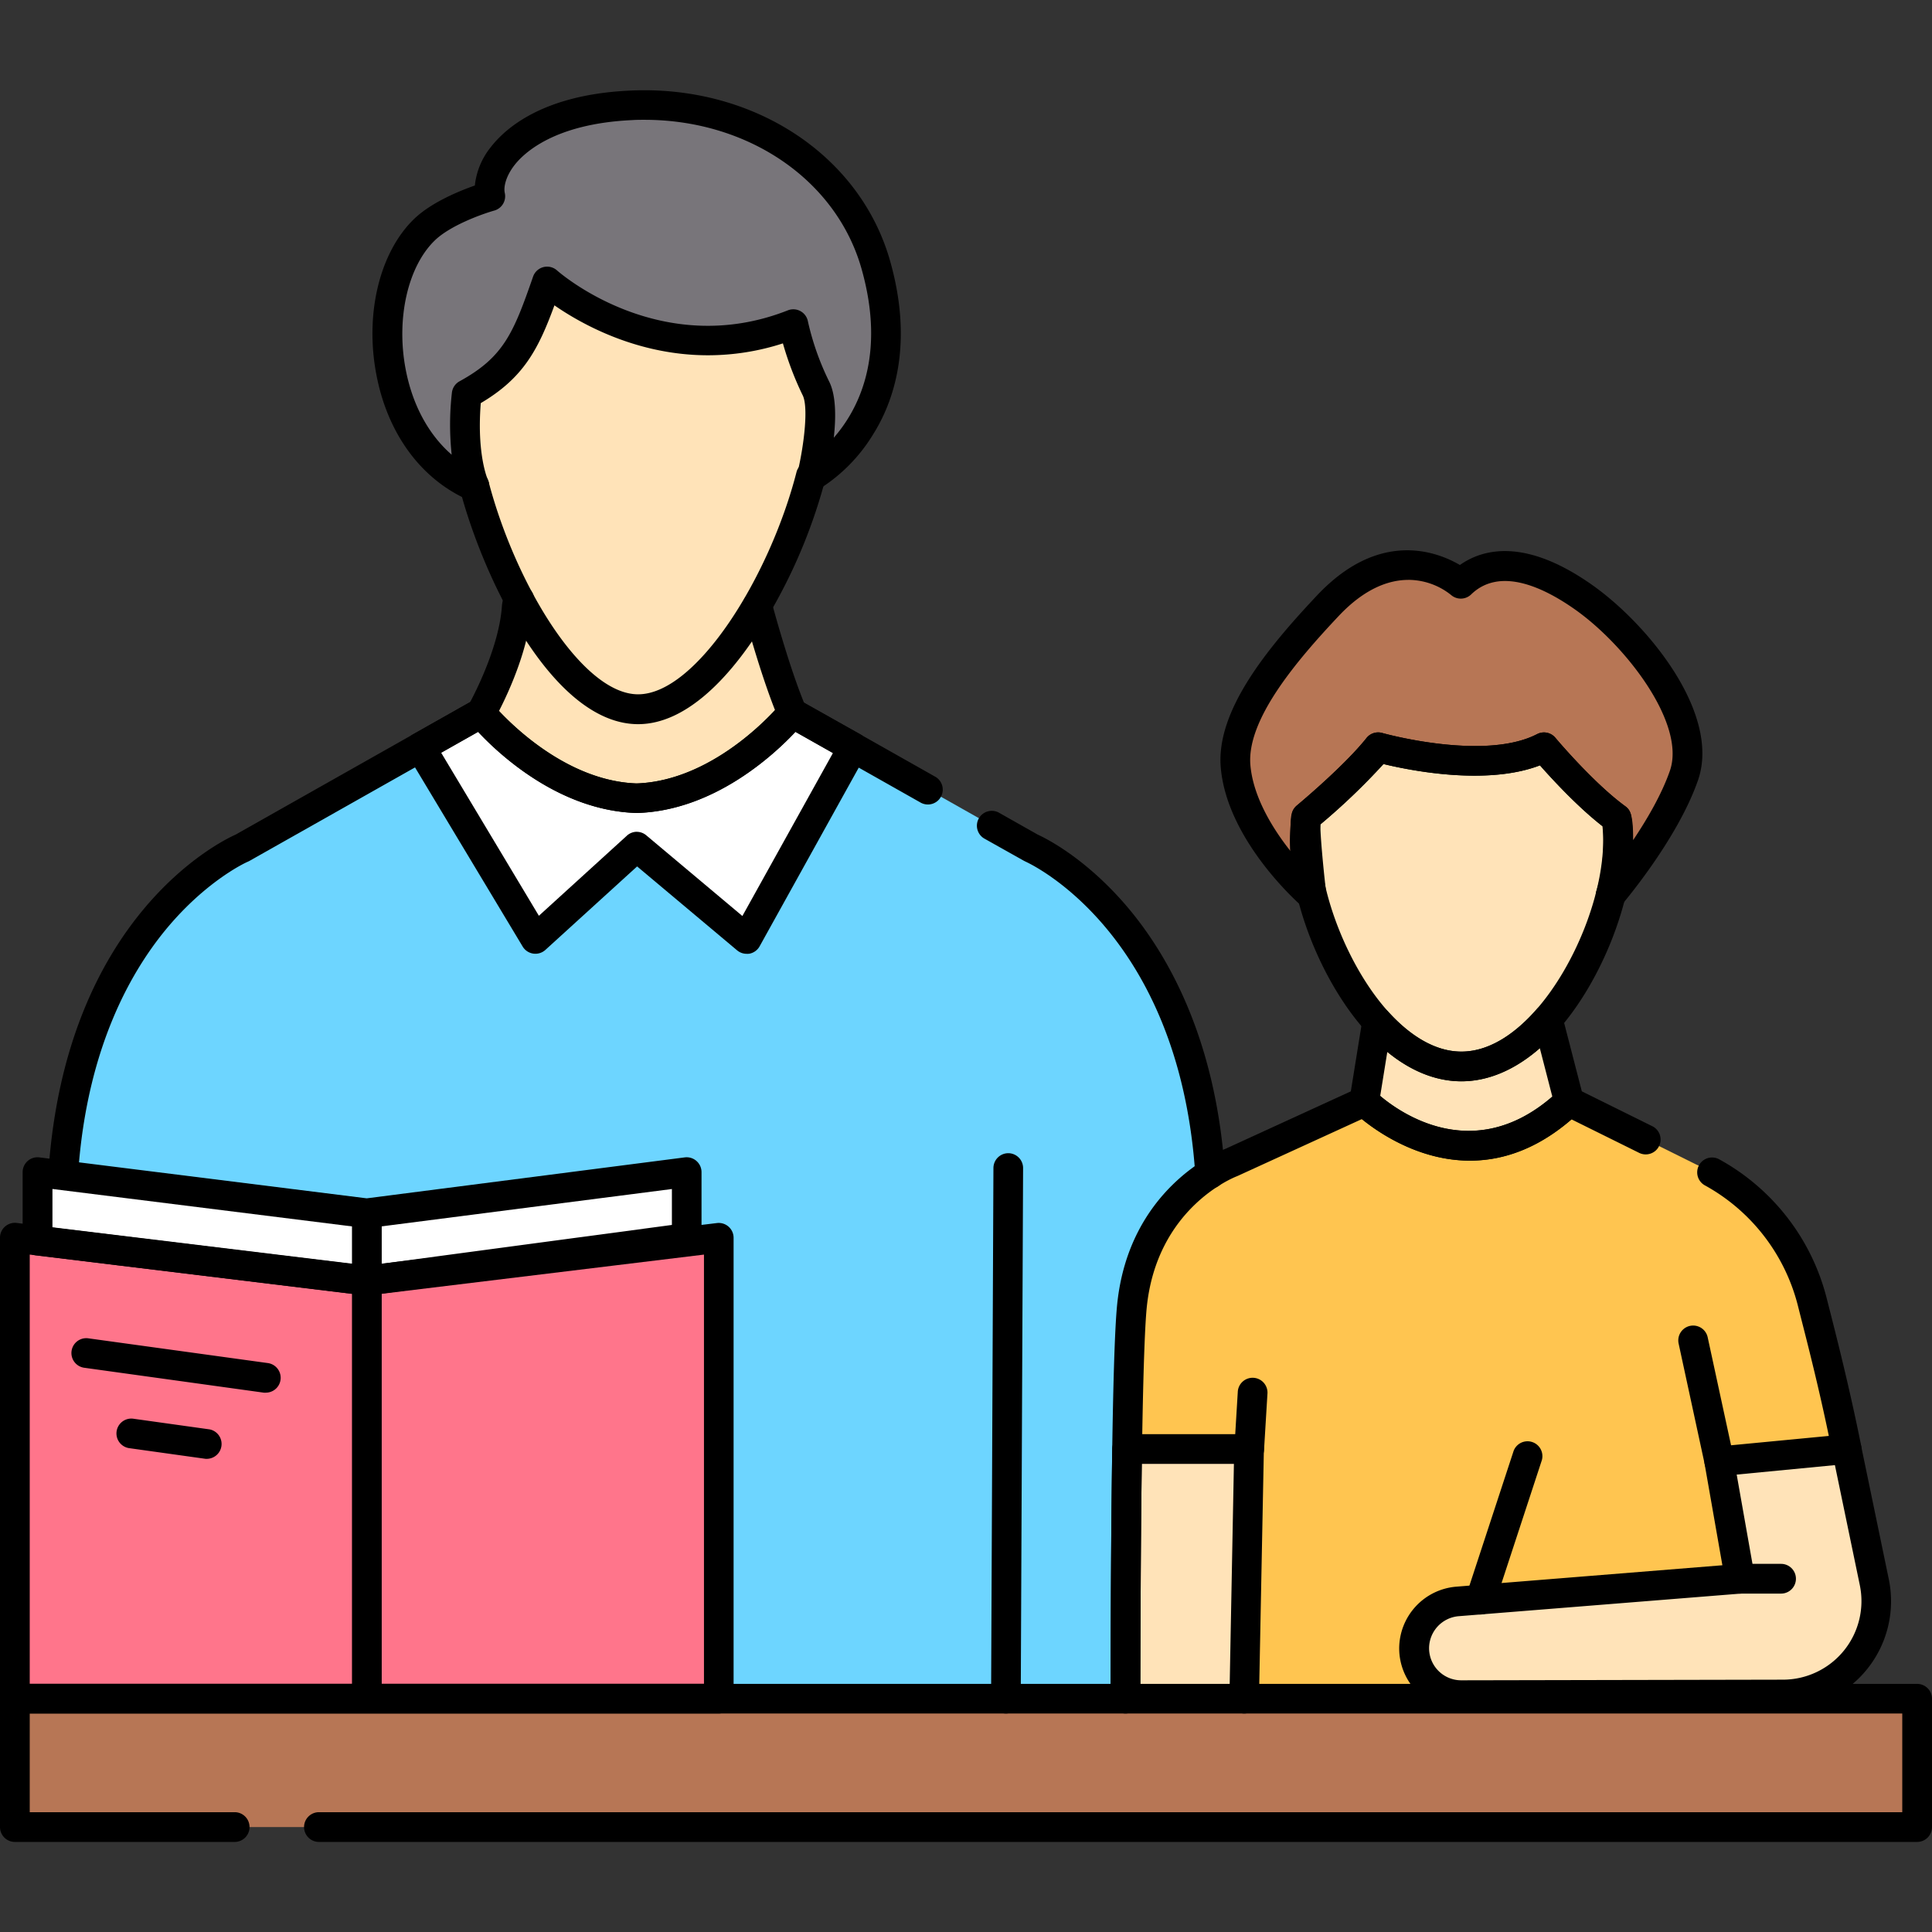
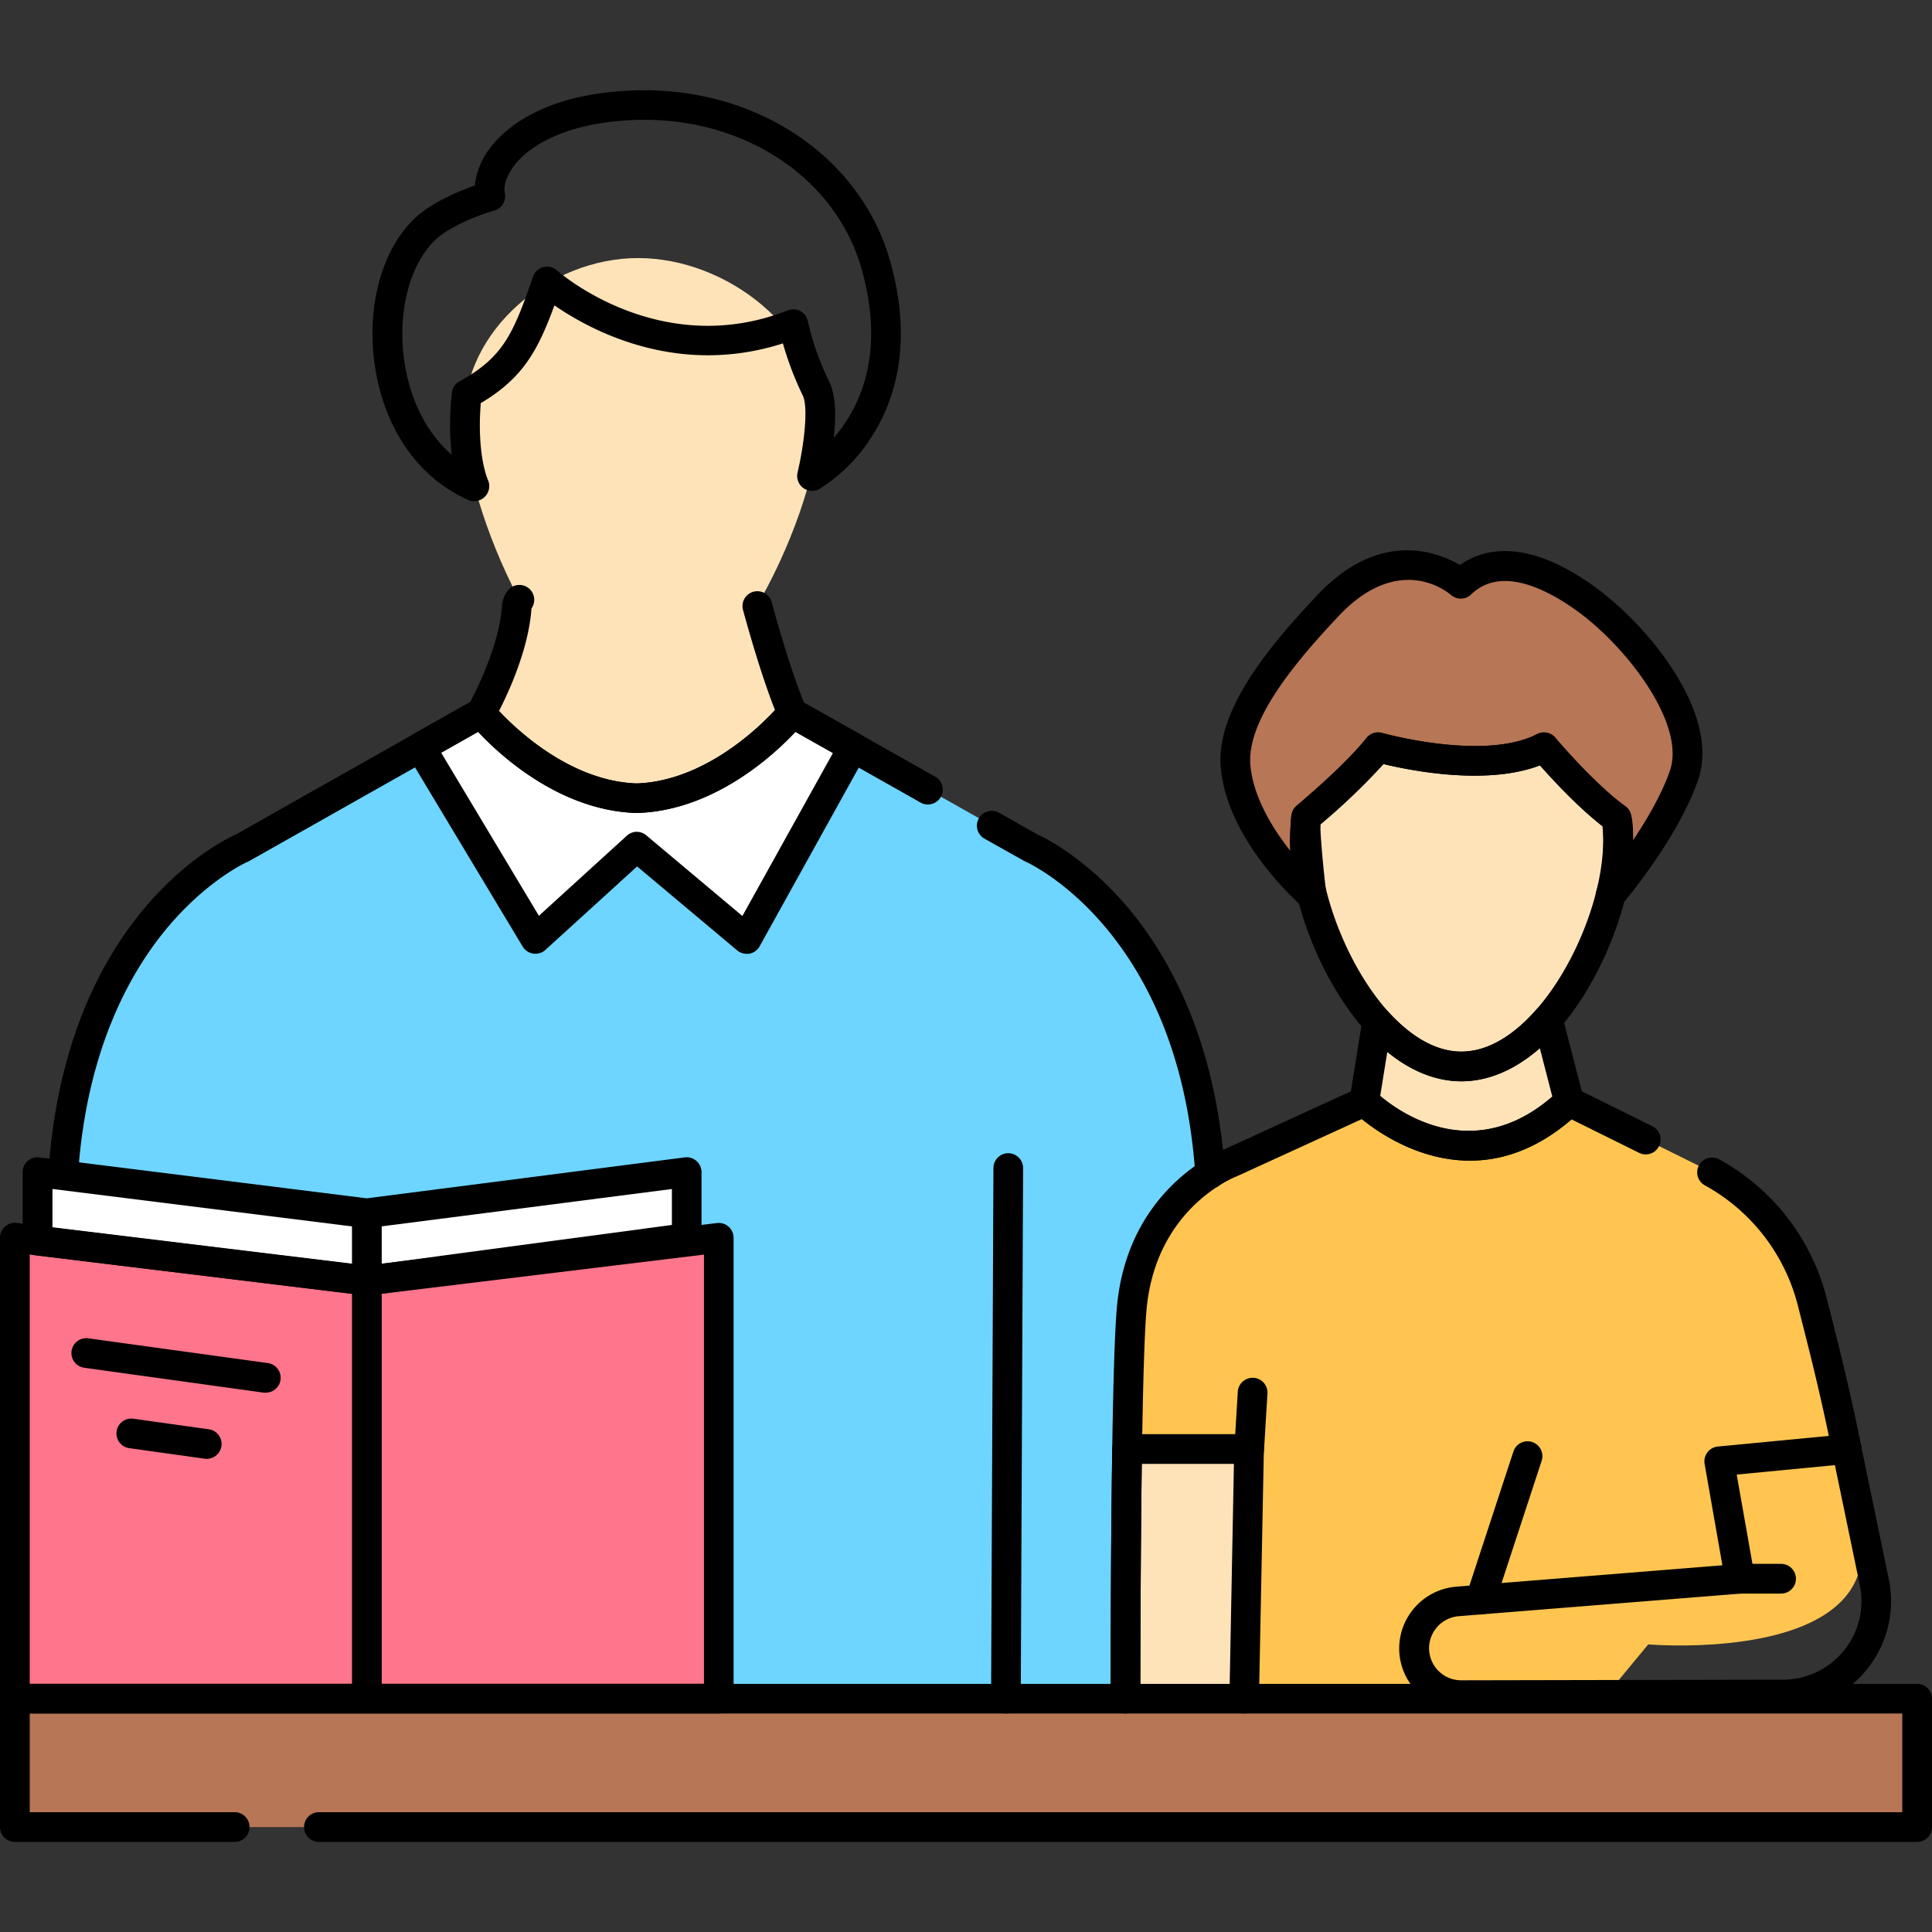
<svg xmlns="http://www.w3.org/2000/svg" id="Слой_1" height="512" viewBox="0 0 512 512" width="512" data-name="Слой 1">
  <rect x="0" y="0" width="512" height="512" fill="#333333" stroke="none" />
  <path d="m127.51 188.94s8.5-14.85 9.43-28 63.22-2.38 63.22-2.38 5 19 9.8 30.38-19.96 57.68-19.96 57.68l-51.1-14.53z" fill="#ffe3b8" />
  <path d="m321.1 323c0 32-.73 95.22-1.61 158.58h-301.49c-.88-63.36-1.61-126.55-1.61-158.58 0-78 47.81-98.32 47.81-98.32l63.34-35.78s17.67 21.83 41.22 22.56c23.55-.73 41.22-22.56 41.22-22.56l63.34 35.78s47.78 20.32 47.78 98.32z" fill="#6dd5ff" />
  <path d="m217.14 110.86c0 23.46-24.58 77.11-48 77.11s-46.18-53.65-46.18-77.11 22.72-42.47 46.18-42.47 48 19.01 48 42.47z" fill="#ffe3b8" />
-   <path d="m215.2 126.11s4.19-17.27 1-23.32a74.06 74.06 0 0 1 -5.9-16.94c-36.3 14.29-65.3-11.31-65.3-11.31-5.45 15.67-8.51 22.88-21.34 29.91-1.74 16.76 2.08 24.46 2.08 24.46-26.29-11.41-29.2-52.41-13.38-67.91 5.8-5.7 17.57-9 17.57-9-1.65-7.38 7.43-22.74 37.39-24.12s57.06 15.12 64.77 42.28c11.39 40.14-16.89 55.95-16.89 55.95z" fill="#78757a" />
  <path d="m415.79 291.91c-27.86 26.39-54.25 0-54.25 0l3.46-21.18c6.45 7.15 14.11 11.89 22.32 11.89 8.45 0 16.32-5 22.87-12.52z" fill="#ffe3b8" />
  <path d="m436.8 435.78-34 41.12-104.53 2.67s-.35-112.78 1.7-133.41c2.93-29.32 26.38-38.16 26.38-38.16l35.18-16.13s26.39 26.39 54.25 0l33.72 16.73a54.72 54.72 0 0 1 30.77 36.4c2.34 9.27 9.59 36.67 13 61.84 4.73 34.16-56.47 28.94-56.47 28.94z" fill="#ffc550" />
  <path d="m428.8 222.71c0 14.48-7.4 34.55-18.64 47.38-6.56 7.5-14.42 12.52-22.87 12.52-8.21 0-15.87-4.74-22.32-11.89-11.54-12.79-19.2-33.3-19.2-48a42.19 42.19 0 0 1 .47-6.26c3.86-3.24 13.64-11.72 19-18.42 0 0 28.37 8.08 44 0 0 0 10.19 12.2 19.2 18.77a40.79 40.79 0 0 1 .36 5.9z" fill="#ffe3b8" />
  <path d="m446.27 205.53c-5.2 15-19.44 31.69-19.44 31.69 2.81-8.48 2-20.07 1.54-20.42-9-6.57-19.2-18.77-19.2-18.77-15.6 8.08-44 0-44 0-5.33 6.7-15.12 15.18-19 18.42-1 .86 1.23 20.25 1.34 20.76-.51-.48-18.51-16.21-20.07-34.05-1.18-13.27 11.78-29.16 24.56-42.68 18.89-20 35.17-5.77 35.17-5.77 7.16-6.93 18.19-6.49 32.44 3.53s31.85 32.28 26.66 47.29z" fill="#b77655" />
  <path d="m331 384h-32.31c-.6 40.24-.43 95.56-.43 95.56h30.91z" fill="#ffe3b8" />
-   <path d="m461.09 418.38-74.89 6a12.45 12.45 0 0 0 -11.45 12.41 12.45 12.45 0 0 0 12.47 12.45l85.29-.17a24.76 24.76 0 0 0 24.2-29.79l-7.32-35.28-33.76 3.23z" fill="#ffe3b8" />
  <path d="m3.94 450.16h504.12v34.03h-504.12z" fill="#b77655" />
  <path d="m111.42 198 30.44 50.8 26.87-24.46 29.14 24.46 28.13-50.8-16-9.06s-17.67 21.83-41.22 22.56c-23.55-.73-41.22-22.56-41.22-22.56z" fill="#fff" />
  <path d="m190.5 328.03-93.28 11.35-93.28-11.35v122.13h186.56z" fill="#ff758b" />
  <path d="m9.96 328.77v-18.14l87.26 10.91 84.78-10.91v17.4l-84.78 11.35z" fill="#fff" />
  <path d="m266.57 454.1a3.94 3.94 0 0 1 -3.92-4l.62-140.57a3.94 3.94 0 0 1 3.94-3.92 3.94 3.94 0 0 1 3.92 4l-.62 140.57a3.94 3.94 0 0 1 -3.94 3.92z" />
  <path d="m331.05 388h-.24a3.94 3.94 0 0 1 -3.69-4.17l.9-14.86a3.94 3.94 0 1 1 7.86.48l-.9 14.86a3.94 3.94 0 0 1 -3.93 3.69z" />
-   <path d="m455.63 391.21a3.94 3.94 0 0 1 -3.85-3.11l-6.94-32.1a3.94 3.94 0 0 1 7.7-1.67l6.95 32.12a3.94 3.94 0 0 1 -3.85 4.77z" />
  <path d="m392.34 427.86a3.94 3.94 0 0 1 -3.74-5.17l12.52-38.17a3.94 3.94 0 0 1 7.48 2.46l-12.52 38.18a3.94 3.94 0 0 1 -3.74 2.7z" />
  <path d="m472 422.32h-10.91a3.94 3.94 0 0 1 0-7.88h10.91a3.94 3.94 0 0 1 0 7.88z" />
  <path d="m93.28 321.53h7.88v127.74h-7.88z" />
  <path d="m70.46 369.07a3.9 3.9 0 0 1 -.55 0l-47.73-6.62a3.94 3.94 0 0 1 1.08-7.8l47.74 6.58a3.94 3.94 0 0 1 -.54 7.84z" />
  <path d="m55 386.6a4.09 4.09 0 0 1 -.55 0l-20.32-2.84a3.94 3.94 0 0 1 1.09-7.8l20.32 2.84a3.94 3.94 0 0 1 -.54 7.8z" />
  <path d="m209.95 192.88a3.94 3.94 0 0 1 -3.7-2.58c-4.12-9.75-8.22-24.52-9.39-28.83a3.94 3.94 0 0 1 7.6-2.05c1.14 4.22 5.16 18.7 9.11 28a3.94 3.94 0 0 1 -3.62 5.49z" />
  <path d="m127.52 192.9a3.93 3.93 0 0 1 -2.79-1.15 4 4 0 0 1 -.64-4.77c.08-.14 8.07-14.25 8.92-26.31a7.65 7.65 0 0 1 1.42-4 3.94 3.94 0 0 1 6.42 4.57c-.88 12.78-8.29 26.69-9.7 29.23a3.94 3.94 0 0 1 -3.63 2.4z" />
  <path d="m320.7 315a3.94 3.94 0 0 1 -3.93-3.67c-4.35-65-44.62-82.81-45-83l-.4-.2-10.37-5.82a3.94 3.94 0 1 1 3.87-6.86l10.16 5.74c1.73.78 12.24 5.86 23.21 18.56 10.69 12.38 23.94 34.75 26.37 71a3.94 3.94 0 0 1 -3.61 4.25z" />
  <path d="m16.79 314.56h-.28a3.94 3.94 0 0 1 -3.66-4.2c4.7-67.61 45.74-87.46 49.55-89.16l63.16-35.68a3.94 3.94 0 0 1 5 1c.16.2 16.8 20.36 38.16 21.1 21.44-.74 38-20.89 38.16-21.1a3.94 3.94 0 0 1 5-1l35.85 20.25a3.94 3.94 0 1 1 -3.87 6.86l-33.08-18.69c-5.68 6.06-21.58 20.87-41.93 21.5h-.24c-20.35-.63-36.26-15.44-41.93-21.5l-60.57 34.21-.4.2c-.09 0-10.24 4.51-20.79 16.83-9.75 11.39-21.86 32-24.21 65.72a3.94 3.94 0 0 1 -3.92 3.66z" />
-   <path d="m169.11 191.91c-22.41 0-40.82-38-47.17-62a3.94 3.94 0 1 1 7.61-2c7.18 27.09 24.79 56.09 39.56 56.09 15.44 0 34.89-31.14 42-59a3.94 3.94 0 0 1 7.63 1.94 142.3 142.3 0 0 1 -18.74 41.97c-7 10.49-18.11 23-30.89 23z" />
  <path d="m125.72 132.85a3.87 3.87 0 0 1 -1.54-.32c-12.63-5.53-21.55-17.69-24.48-33.48-3-16 .92-32.07 9.9-40.89 4.57-4.48 12.06-7.53 16.24-9a19.43 19.43 0 0 1 4.16-10.09c4-5.19 14.1-14.07 37.14-15.07 32.51-1.48 60.78 17.06 68.74 45.13 6.28 22.13 1 37.34-4.63 46.2a44 44 0 0 1 -14.13 14.26 3.94 3.94 0 0 1 -5.86-3.44 4.38 4.38 0 0 1 .11-.95c1.81-7.74 2.89-17.56 1.31-20.53l-.07-.14a84.48 84.48 0 0 1 -5.13-13.53 64.51 64.51 0 0 1 -19.85 3.15c-18.83 0-33.63-8.33-40.7-13.23-4.36 11.93-8.36 19.31-19.52 25.91-1.1 13.77 1.86 20.27 1.89 20.34a4 4 0 0 1 -3.57 5.65zm45.08-101.1c-1.09 0-2.19 0-3.3.08-20.59.95-28.69 8.73-31.21 12-2.37 3.1-2.84 5.86-2.52 7.29a3.94 3.94 0 0 1 -2.77 4.68c-3 .84-11.72 3.91-15.86 8-7.06 6.93-10.15 20.53-7.68 33.83 1.78 9.59 6.1 17.54 12.24 22.87a74.85 74.85 0 0 1 .06-16.44 3.94 3.94 0 0 1 2-3c11.72-6.42 14.3-12.75 19.51-27.75a3.94 3.94 0 0 1 6.33-1.66c1.11 1 27.7 23.79 61.2 10.59a3.94 3.94 0 0 1 5.32 3 71.1 71.1 0 0 0 5.56 15.76c1.89 3.64 1.89 9.55 1.28 15 6.54-7.49 13.9-21.72 7.34-44.82-6.69-23.54-30.07-39.43-57.5-39.43z" />
  <path d="m389.52 307.57c-17.59 0-30.57-12.68-30.77-12.87a3.94 3.94 0 0 1 -1.1-3.41l3.42-21.19a3.94 3.94 0 0 1 6.81-2c4.36 4.83 11.26 10.59 19.4 10.59 8.38 0 15.45-6.08 19.91-11.18a3.94 3.94 0 0 1 6.81 1.59l5.64 21.82a3.94 3.94 0 0 1 -1.11 3.84c-10.16 9.61-20.17 12.81-29.01 12.81zm-23.75-17.14c5.39 4.55 24.77 18.22 45.61.17l-3.31-12.83c-6.59 5.77-13.68 8.79-20.79 8.79-6.68 0-13.37-2.67-19.63-7.8z" />
  <path d="m489.39 388a3.94 3.94 0 0 1 -3.86-3.17c-3-15.17-6.55-28.9-8.43-36.28l-.64-2.53a50.53 50.53 0 0 0 -24.73-31.93 3.94 3.94 0 0 1 3.82-6.89 58.35 58.35 0 0 1 28.55 36.89l.64 2.51c1.9 7.45 5.44 21.31 8.52 36.68a3.94 3.94 0 0 1 -3.87 4.71z" />
  <path d="m298.25 453.12a3.94 3.94 0 0 1 -3.93-3.94c.05-39.73.39-89.92 1.73-103.4 3.05-30.49 26.46-40.45 28.78-41.36l35.08-16.08a3.94 3.94 0 0 1 4.43.8c1 1 24.08 23.3 48.76-.07a3.94 3.94 0 0 1 4.46-.67l20.2 10a3.94 3.94 0 1 1 -3.49 7.06l-17.79-8.81c-24.85 21.5-48.52 5.66-55.57-.08l-32.91 15.06-.26.11c-.85.33-21.21 8.43-23.85 34.82-1 10.27-1.62 46.72-1.69 102.63a3.94 3.94 0 0 1 -3.95 3.93z" />
  <path d="m387.28 286.55c-8.73 0-17.46-4.56-25.24-13.18-11.71-13-20.21-34.28-20.21-50.65a46.24 46.24 0 0 1 .52-6.85 3.94 3.94 0 0 1 1.36-2.43c3-2.51 13.15-11.23 18.43-17.86a3.94 3.94 0 0 1 4.16-1.34c.27.08 27.07 7.55 41.08.29a3.94 3.94 0 0 1 4.83 1c.1.12 10 11.91 18.49 18.11a3.94 3.94 0 0 1 1.58 2.61 44.94 44.94 0 0 1 .47 6.48c0 16-8.25 37-19.62 50-7.94 9.02-16.88 13.82-25.85 13.82zm-37.34-68.08a38 38 0 0 0 -.24 4.24c0 14.38 7.82 33.89 18.18 45.38 4.36 4.83 11.26 10.59 19.4 10.59 8.38 0 15.45-6.08 19.91-11.18 10.24-11.69 17.67-30.52 17.67-44.78a37.47 37.47 0 0 0 -.19-3.77c-6.57-5.11-13.33-12.45-16.57-16.12-14.15 5.44-34.41 1.36-41.47-.35a172.47 172.47 0 0 1 -16.69 15.99z" />
  <path d="m426.83 241.17a3.94 3.94 0 0 1 -3.74-5.18c2-6 2-13.9 1.71-16.95-6.61-5.11-13.43-12.52-16.69-16.22-14.15 5.44-34.41 1.36-41.47-.35a172.7 172.7 0 0 1 -16.74 16c0 4 1.27 16.11 1.56 18a3.94 3.94 0 0 1 -6.43 3.7c-.2-.17-19.77-17.07-21.51-36.7-1.33-15 12.18-31.54 25.57-45.74 16.46-17.43 31.69-11.57 37.8-8 6.06-4.27 17.24-7.23 34.94 5.21 14.95 10.5 34.24 34.22 28.17 51.8-5.38 15.55-19.57 32.26-20.17 33a3.94 3.94 0 0 1 -3 1.43zm-53.63-87.49c-5 0-11.42 2.14-18.38 9.51-11.48 12.17-24.52 27.67-23.45 39.63.76 8.53 6.05 17.09 11.09 23.31-.84-9.76-.45-11.25 1.25-12.69 3-2.51 13.15-11.23 18.42-17.85a3.94 3.94 0 0 1 4.16-1.34c.27.08 27.07 7.55 41.08.29a3.94 3.94 0 0 1 4.83 1c.1.12 10 11.91 18.49 18.11 1.06.78 2.16 1.58 2.1 9 3.68-5.49 7.59-12.15 9.76-18.42 4.31-12.49-11.8-33.34-25.25-42.78-8.32-5.85-19.84-11.28-27.43-3.92a3.94 3.94 0 0 1 -5.33.14 18.21 18.21 0 0 0 -11.35-4z" />
  <path d="m329.75 454.1h-.08a3.94 3.94 0 0 1 -3.86-4l1.19-62.15h-24.42c-.28 21.08-.36 45.23-.38 62.22a3.94 3.94 0 0 1 -3.94 3.93 3.94 3.94 0 0 1 -3.93-3.94c0-18.07.11-44.22.43-66.21a3.94 3.94 0 0 1 3.94-3.88h32.3a3.94 3.94 0 0 1 3.94 4l-1.3 66.16a3.94 3.94 0 0 1 -3.89 3.87z" />
  <path d="m387.19 453.21a16.39 16.39 0 0 1 -16.39-16.39 16.47 16.47 0 0 1 15.07-16.33l70.58-5.68-4.71-26.86a3.94 3.94 0 0 1 3.5-4.6l33.76-3.23a3.94 3.94 0 0 1 4.23 3.12l7.32 35.27a28.7 28.7 0 0 1 -28 34.53l-85.29.17zm73.05-62.43 4.76 26.92a3.94 3.94 0 0 1 -3.56 4.61l-74.89 6a8.55 8.55 0 0 0 -7.83 8.48 8.51 8.51 0 0 0 8.51 8.51l85.29-.17a20.82 20.82 0 0 0 20.35-25.05l-6.6-31.81z" />
  <path d="m508.06 488.13h-423.54a3.94 3.94 0 0 1 0-7.88h419.6v-26.15h-496.24v26.15h54.31a3.94 3.94 0 0 1 0 7.88h-58.25a3.94 3.94 0 0 1 -3.94-3.94v-34a3.94 3.94 0 0 1 3.94-3.94h504.12a3.94 3.94 0 0 1 3.94 3.94v34a3.94 3.94 0 0 1 -3.94 3.94z" />
  <path d="m197.87 252.77a3.94 3.94 0 0 1 -2.53-.92l-26.5-22.24-24.32 22.14a3.94 3.94 0 0 1 -6-.89l-30.52-50.8a3.94 3.94 0 0 1 1.44-5.45l16.09-9.09a3.94 3.94 0 0 1 5 1c.16.2 16.8 20.36 38.16 21.1 21.36-.73 38-20.9 38.16-21.1a4 4 0 0 1 5-.95l16.15 9.03a3.94 3.94 0 0 1 1.51 5.34l-28.18 50.8a3.94 3.94 0 0 1 -2.73 2 4 4 0 0 1 -.73.03zm-29.14-32.33a3.93 3.93 0 0 1 2.53.92l25.48 21.39 24-43.2-9.92-5.6c-5.68 6.06-21.58 20.87-41.93 21.5h-.24c-20.35-.63-36.26-15.44-41.93-21.5l-9.8 5.54 25.89 43.2 23.31-21.22a3.93 3.93 0 0 1 2.61-1.04z" />
  <path d="m190.5 454.1h-186.56a3.94 3.94 0 0 1 -3.94-3.94v-122.16a3.94 3.94 0 0 1 4.41-3.91l92.81 11.28 92.78-11.25a3.94 3.94 0 0 1 4.41 3.91v122.13a3.94 3.94 0 0 1 -3.91 3.94zm-182.62-7.88h178.68v-113.74l-88.86 10.81a3.93 3.93 0 0 1 -1 0l-88.82-10.81z" />
  <path d="m97.22 343.31h-.48l-87.25-10.63a3.94 3.94 0 0 1 -3.49-3.91v-18.14a3.94 3.94 0 0 1 4.43-3.91l86.76 10.85 84.28-10.85a3.94 3.94 0 0 1 4.44 3.91v17.37a3.94 3.94 0 0 1 -3.42 3.9l-84.75 11.38a4 4 0 0 1 -.52.03zm-83.32-18 83.3 10.13 80.86-10.82v-9.52l-80.34 10.34a3.89 3.89 0 0 1 -1 0l-82.82-10.35z" />
</svg>